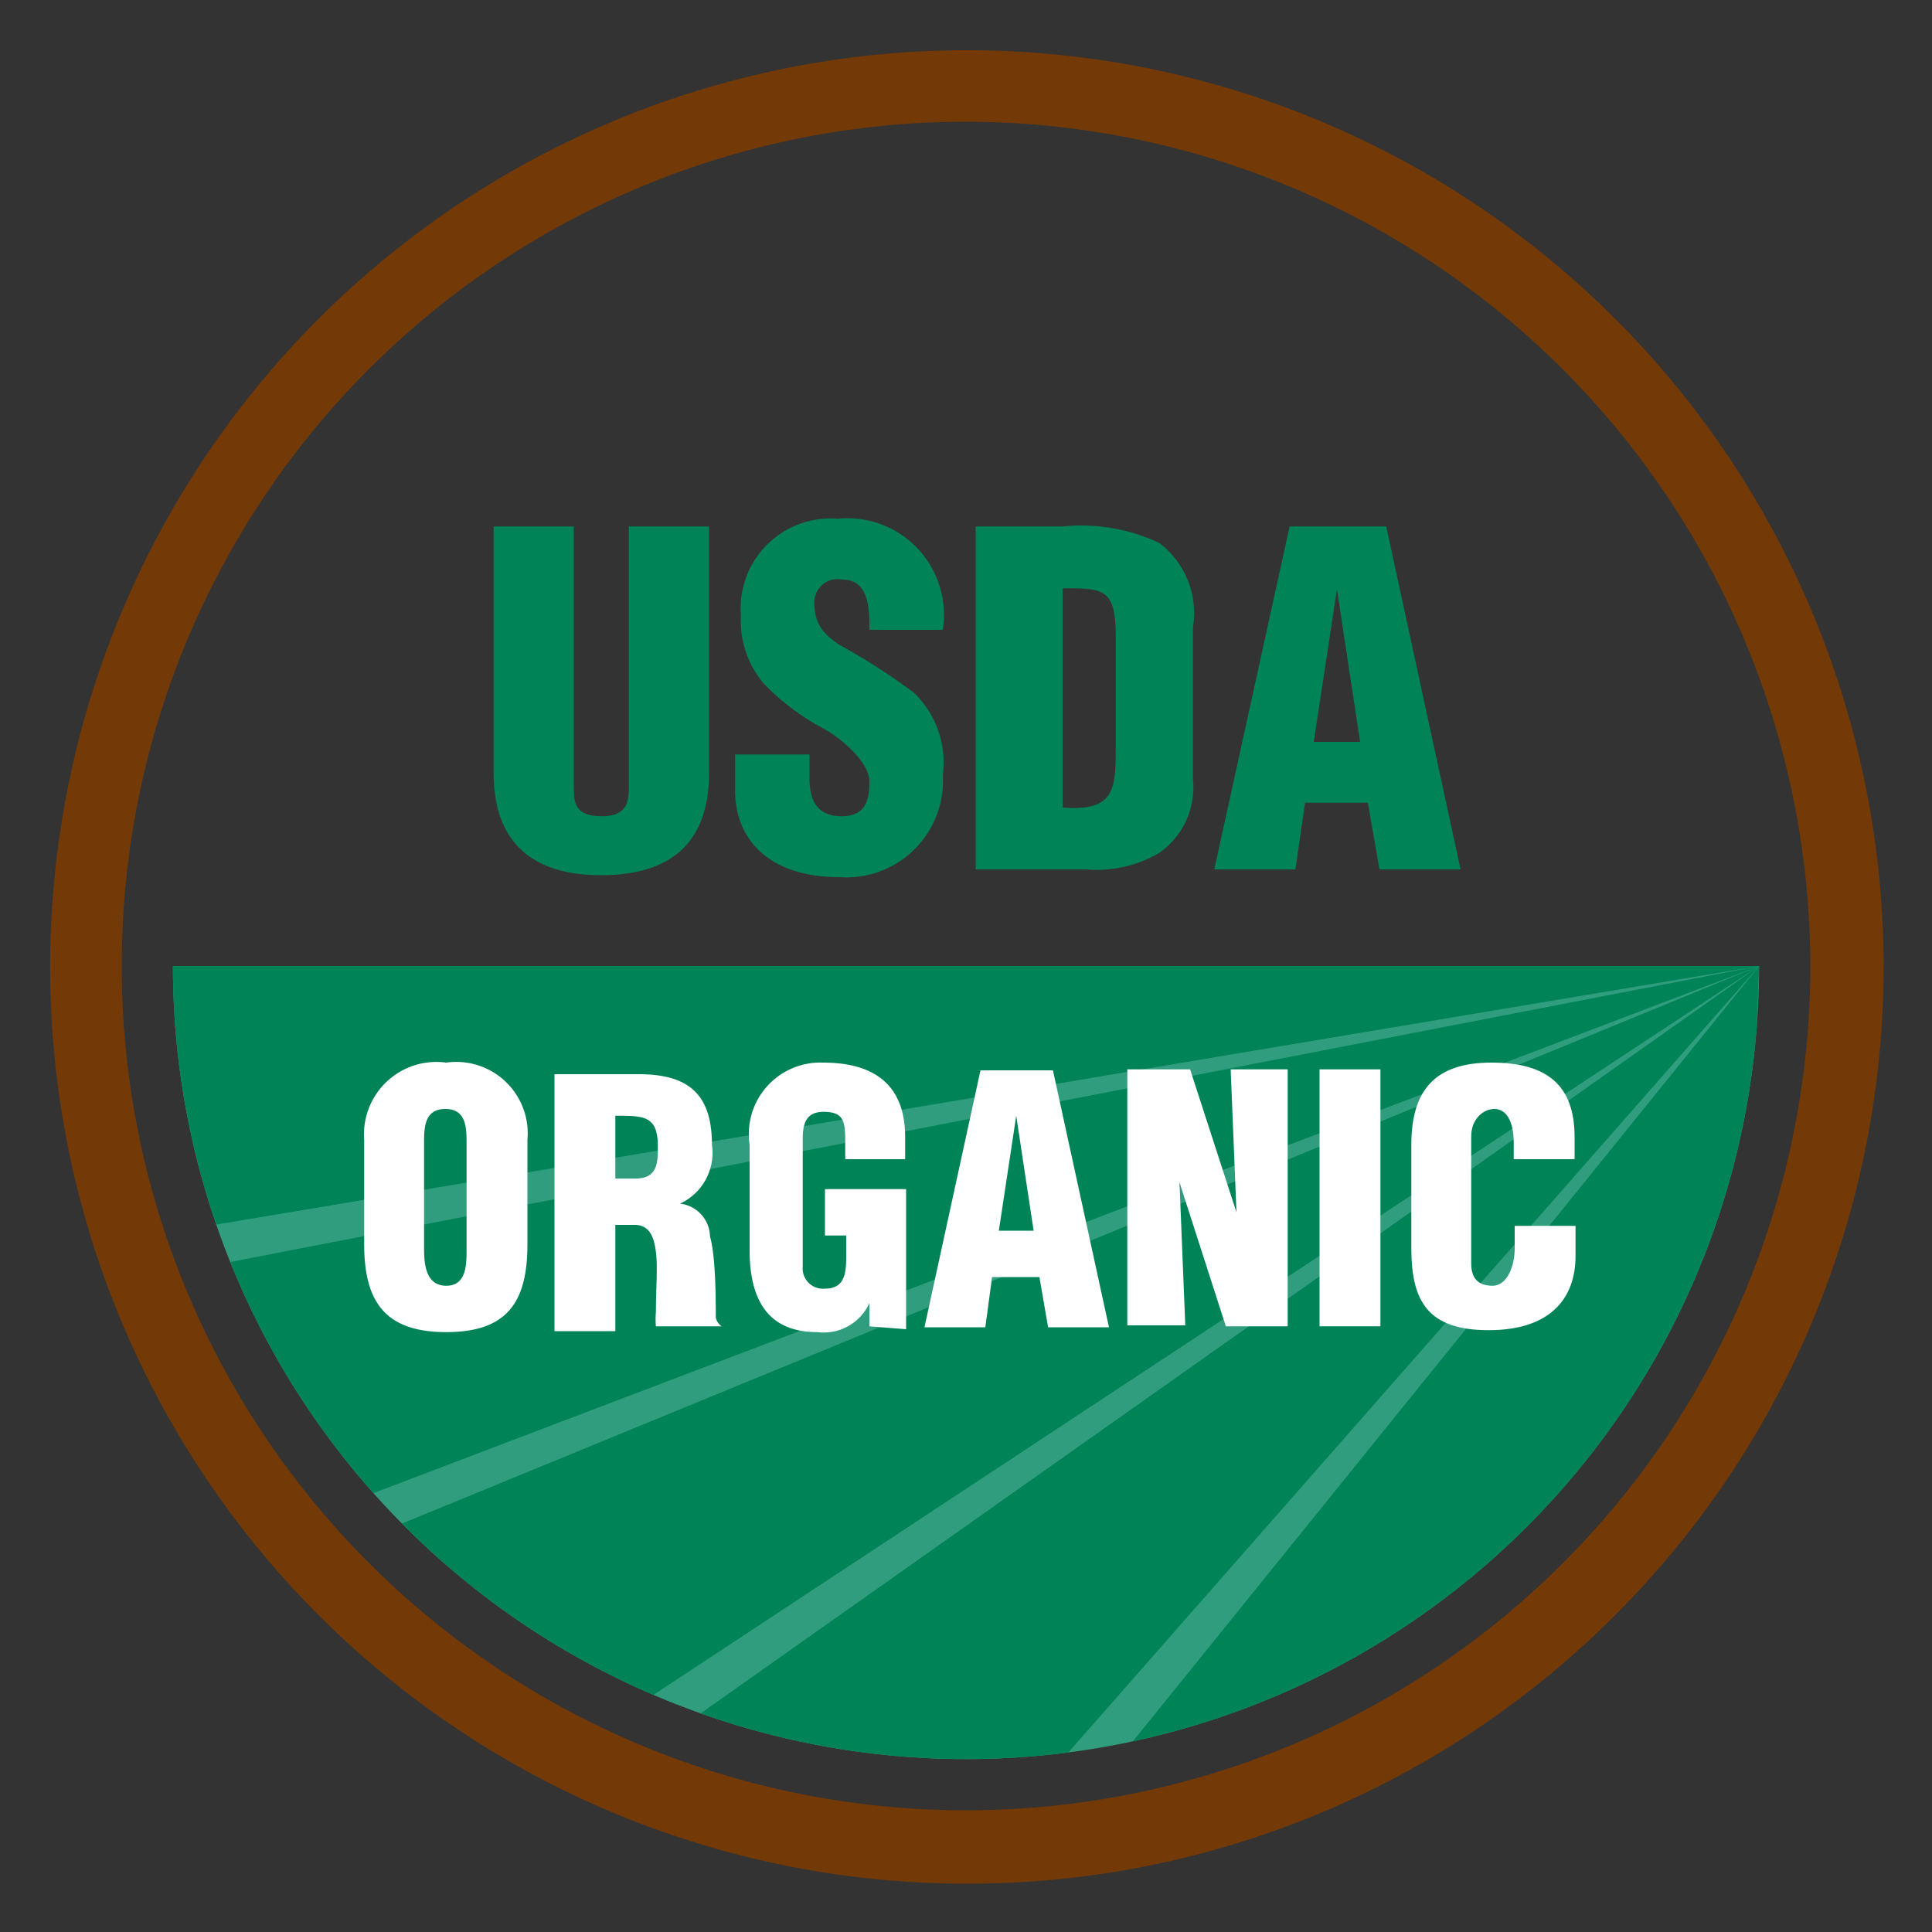
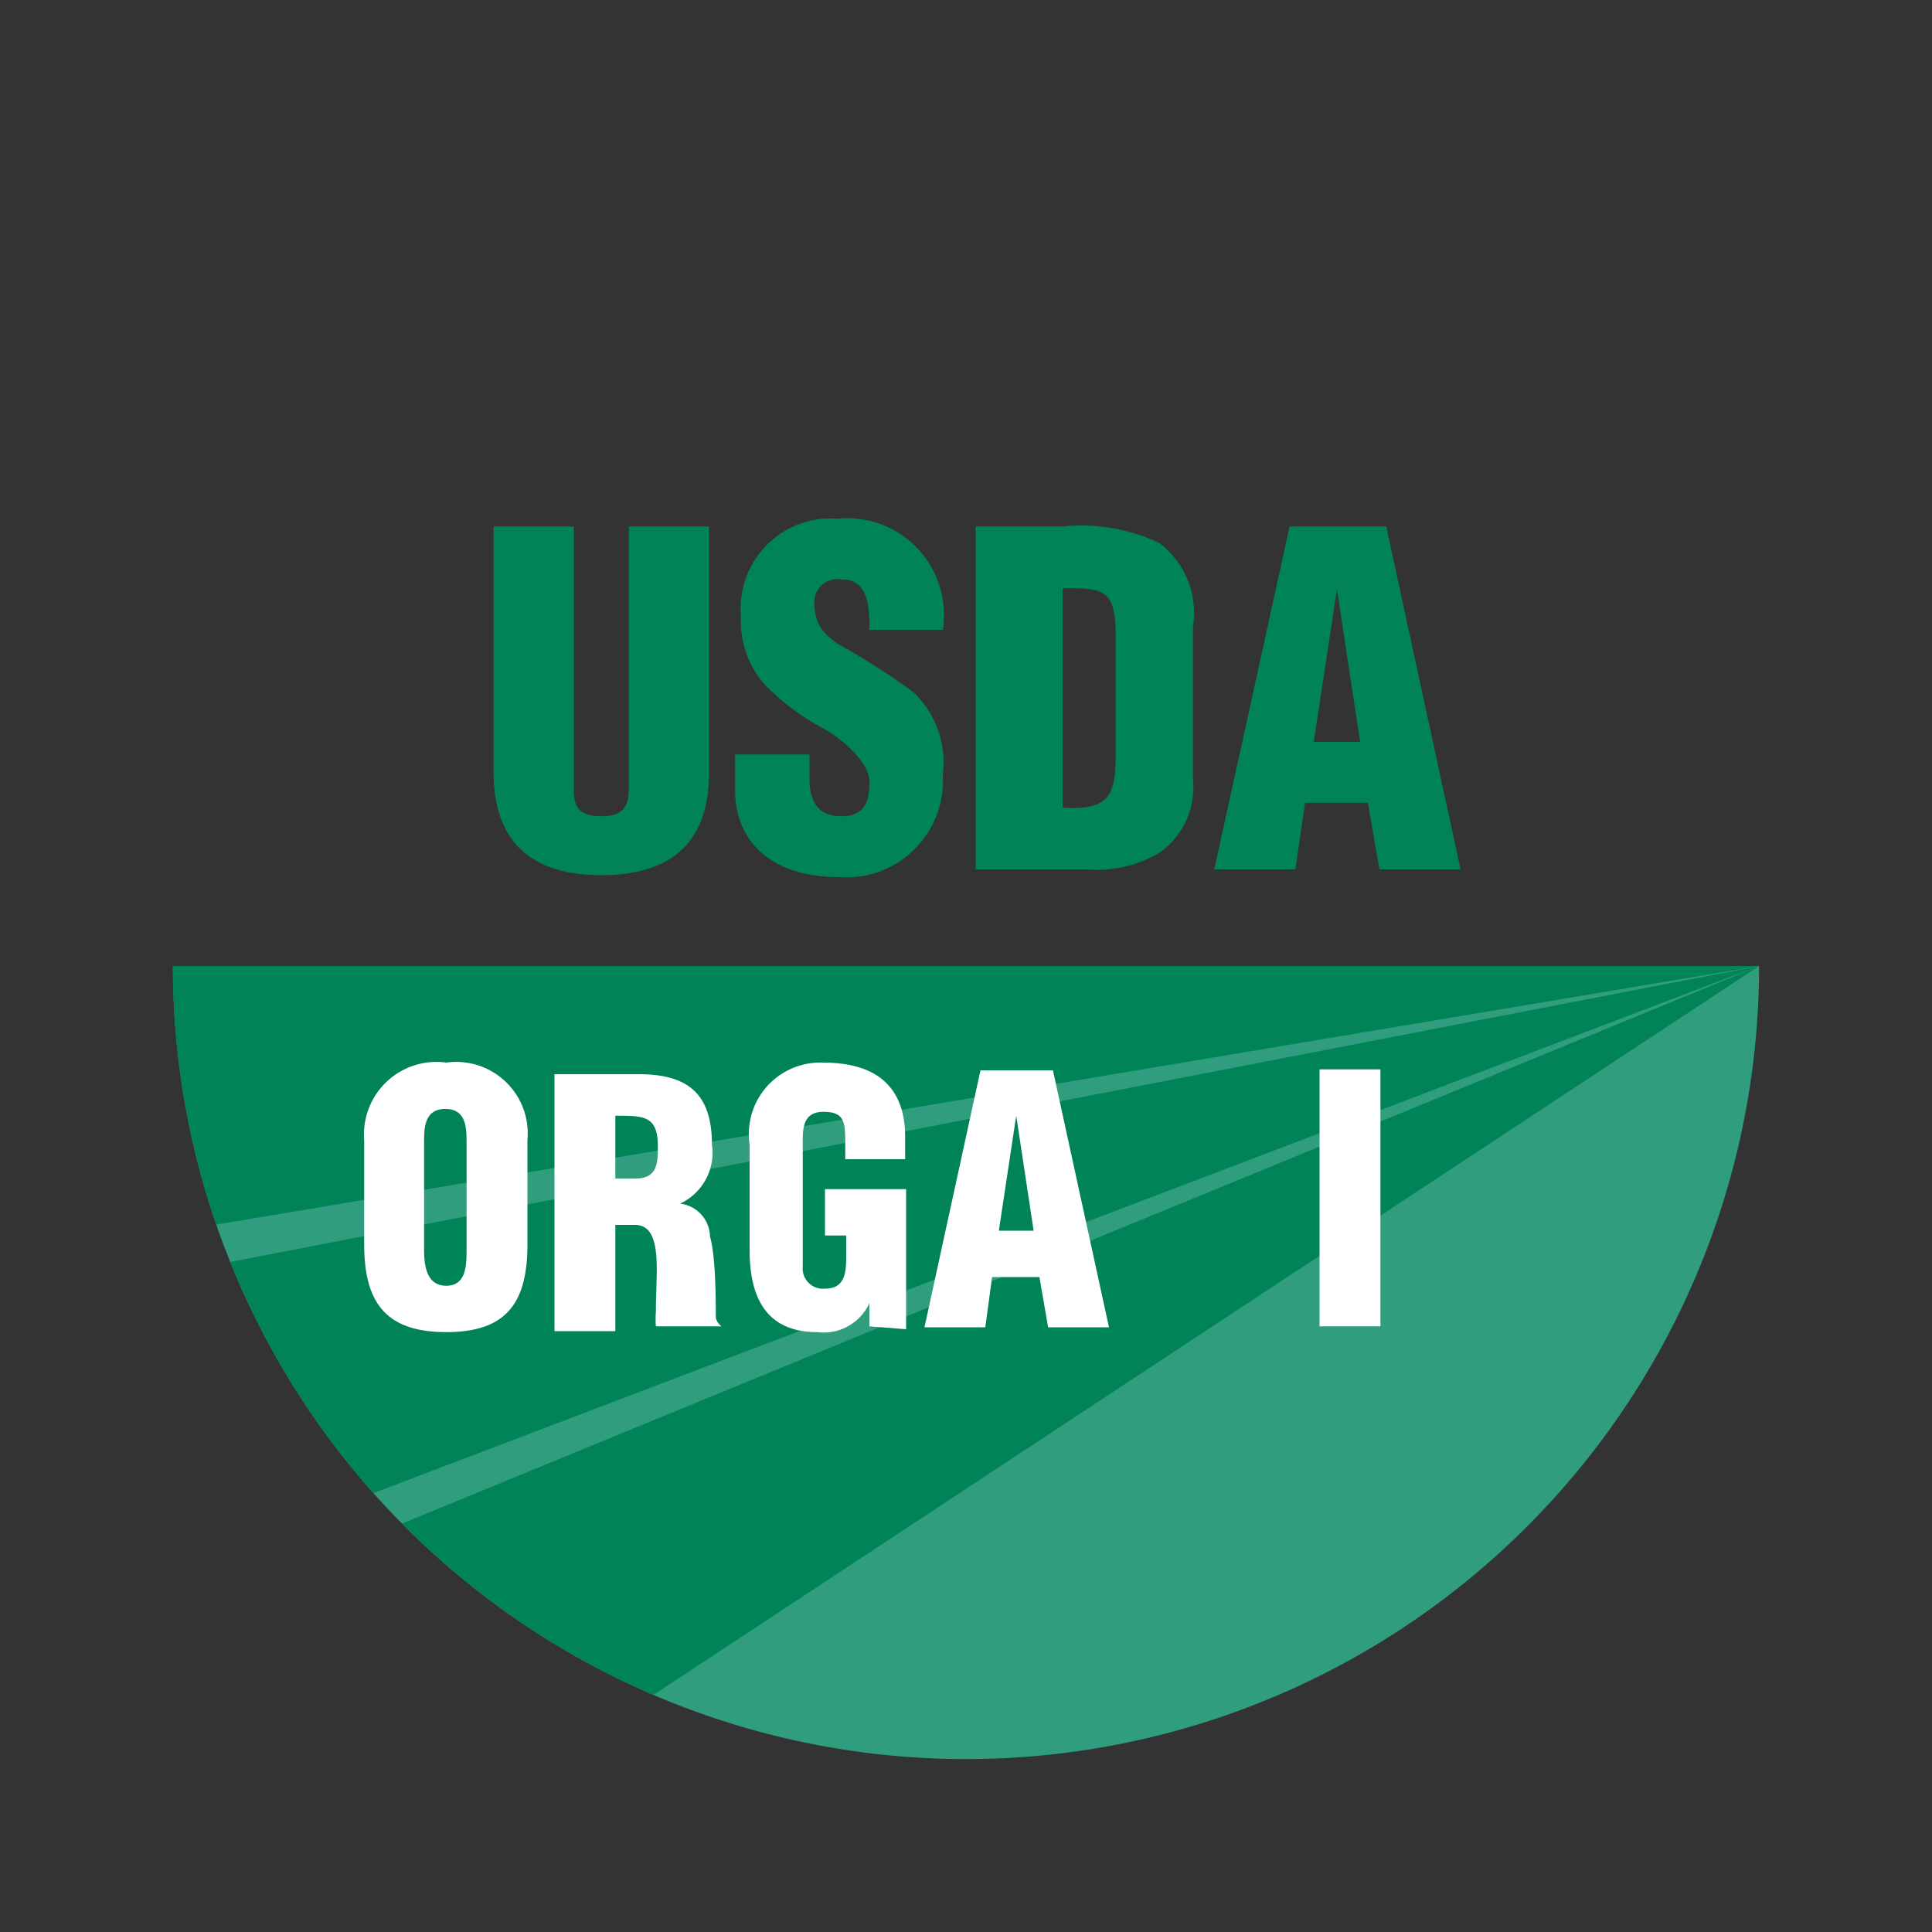
<svg xmlns="http://www.w3.org/2000/svg" id="usda-organic-seal" data-name="usda-organic-seal" width="100" height="100" viewBox="0 0 20 20">
  <rect x="0" y="0" width="20" height="20" fill="#333333" stroke="none" />
  <defs>
    <style>.cls-1{fill:none;}.cls-2{fill:#309d7e;}.cls-3{clip-path:url(#clip-path);}.cls-4{fill:#008357;}.cls-5{fill:#733907;}.cls-6{fill:#fff;}</style>
    <clipPath id="clip-path">
      <path class="cls-1" d="M18.21,10A8.21,8.21,0,0,1,1.79,10Z" />
    </clipPath>
  </defs>
  <path class="cls-2" d="M18.21,10A8.21,8.21,0,0,1,1.79,10Z" />
  <g class="cls-3">
    <polygon class="cls-4" points="18.21 10 1.41 10 2.1 12.7 18.21 10" />
    <polygon class="cls-4" points="18.21 10 2.25 13.09 3.62 15.55 18.21 10" />
    <polygon class="cls-4" points="18.21 10 4.02 15.83 6.53 17.7 18.21 10" />
-     <polygon class="cls-4" points="18.21 10 7.05 17.88 10.56 18.71 18.21 10" />
-     <polygon class="cls-4" points="18.21 10 11.45 18.37 17.91 18.32 18.21 10" />
  </g>
-   <path class="cls-5" d="M10,19.5a9.49,9.49,0,1,1,6.72-2.78A9.46,9.46,0,0,1,10,19.5ZM10,1.26A8.74,8.74,0,1,0,18.74,10,8.75,8.75,0,0,0,10,1.26Z" />
  <path class="cls-4" d="M5.11,5.45h.83V8.13c0,.17,0,.32.29.32s.28-.19.28-.34V5.45h.83V8c0,.6-.27,1.06-1.12,1.06-.7,0-1.11-.33-1.11-1.06Z" />
  <path class="cls-4" d="M8.38,7.81v.25c0,.21.07.39.33.39S9,8.27,9,8.09s-.24-.41-.46-.54a2.46,2.46,0,0,1-.63-.47,1,1,0,0,1-.24-.71.93.93,0,0,1,1-1A1,1,0,0,1,9.76,6.52H9C9,6.31,9,6,8.72,6a.24.24,0,0,0-.29.23c0,.22.08.32.25.44a6.69,6.69,0,0,1,.78.5,1,1,0,0,1,.3.85A1,1,0,0,1,8.69,9.08c-.76,0-1.08-.42-1.08-.89V7.81Z" />
  <path class="cls-4" d="M11,6.09c.41,0,.54,0,.55.45V7.7c0,.47,0,.7-.55.66ZM11.24,9A1.29,1.29,0,0,0,12,8.83a.83.83,0,0,0,.35-.76V6.49A.91.91,0,0,0,12,5.62,1.9,1.9,0,0,0,11,5.45h-.9V9Z" />
  <path class="cls-4" d="M14.08,7.68H13.6l.24-1.58h0ZM13.41,9l.1-.69h.65l.12.69h.84l-.77-3.55h-1L12.57,9Z" />
  <path class="cls-6" d="M4.83,12.93c0,.16,0,.38-.21.38s-.23-.22-.23-.38V11.84c0-.16,0-.36.22-.36s.22.2.22.36Zm.63-1.13a.74.74,0,0,0-.84-.8.75.75,0,0,0-.85.8v1.08c0,.6.22.91.85.91s.84-.31.84-.91Z" />
  <path class="cls-6" d="M6.37,11.55c.3,0,.44,0,.44.32,0,.16,0,.33-.23.33H6.37Zm0,1.13h.2c.15,0,.2.12.22.28s0,.38,0,.62a.83.83,0,0,0,0,.15h.68v0a.15.15,0,0,1-.06-.09c0-.17,0-.63-.06-.84a.35.35,0,0,0-.31-.34h0a.58.58,0,0,0,.33-.61c0-.53-.25-.73-.76-.73H5.74v2.66h.63Z" />
  <path class="cls-6" d="M9,13.73l0-.24h0a.52.52,0,0,1-.54.3c-.53,0-.7-.36-.7-.85V11.85A.74.74,0,0,1,8.52,11c.53,0,.85.23.85.77V12H8.75v-.14c0-.23,0-.34-.2-.35s-.24.11-.24.28v1.32a.21.21,0,0,0,.23.23c.21,0,.22-.17.22-.34v-.21H8.54v-.48h.84v1.45Z" />
  <path class="cls-6" d="M10.7,12.74h-.36l.18-1.19h0Zm-.5,1,.07-.52h.49l.09.52h.63l-.58-2.66h-.75l-.58,2.66Z" />
-   <path class="cls-6" d="M12.21,12.24h0l.06,1.48h-.6V11.07h.65l.48,1.48h0l-.06-1.48h.59v2.66h-.64Z" />
  <path class="cls-6" d="M13.66,13.73V11.07h.63v2.66Z" />
-   <path class="cls-6" d="M15.67,12v-.17c0-.23-.08-.35-.2-.35s-.24.11-.24.28v1.32c0,.14.06.23.22.23s.23-.22.23-.38v-.24h.63V13c0,.45-.27.77-.9.77s-.8-.3-.8-.85V11.85c0-.58.26-.85.83-.85s.86.23.86.77V12Z" />
</svg>